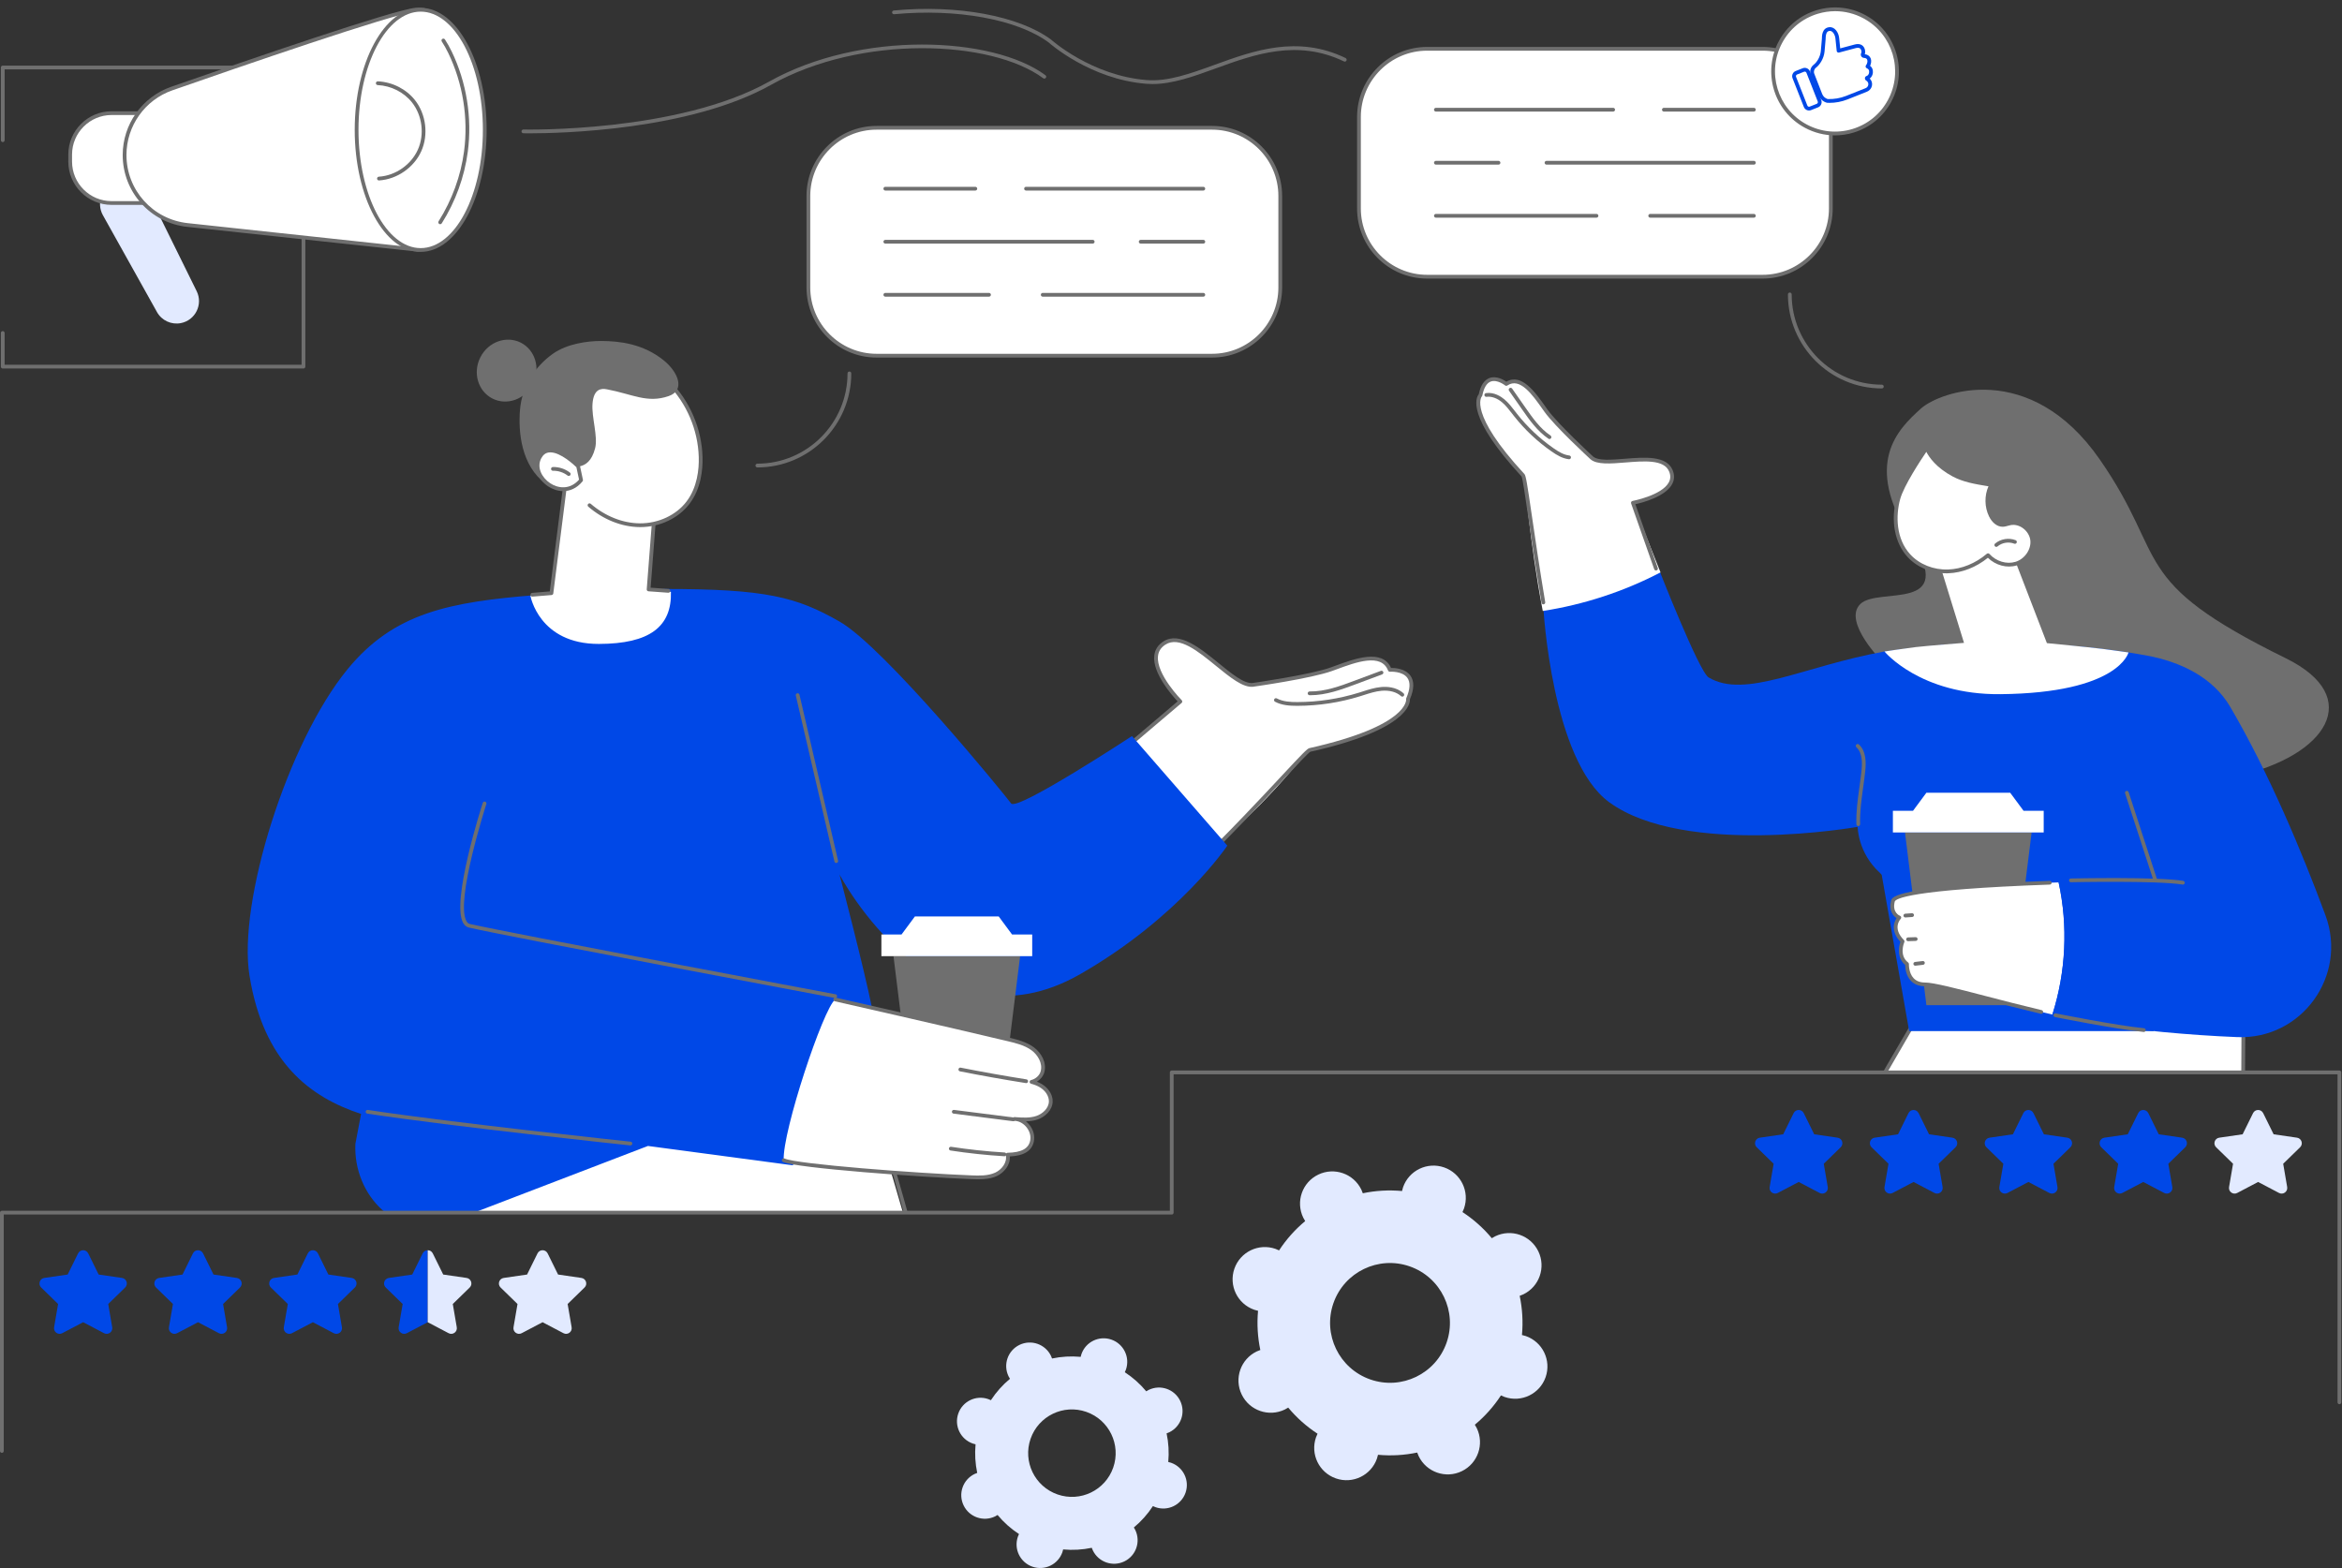
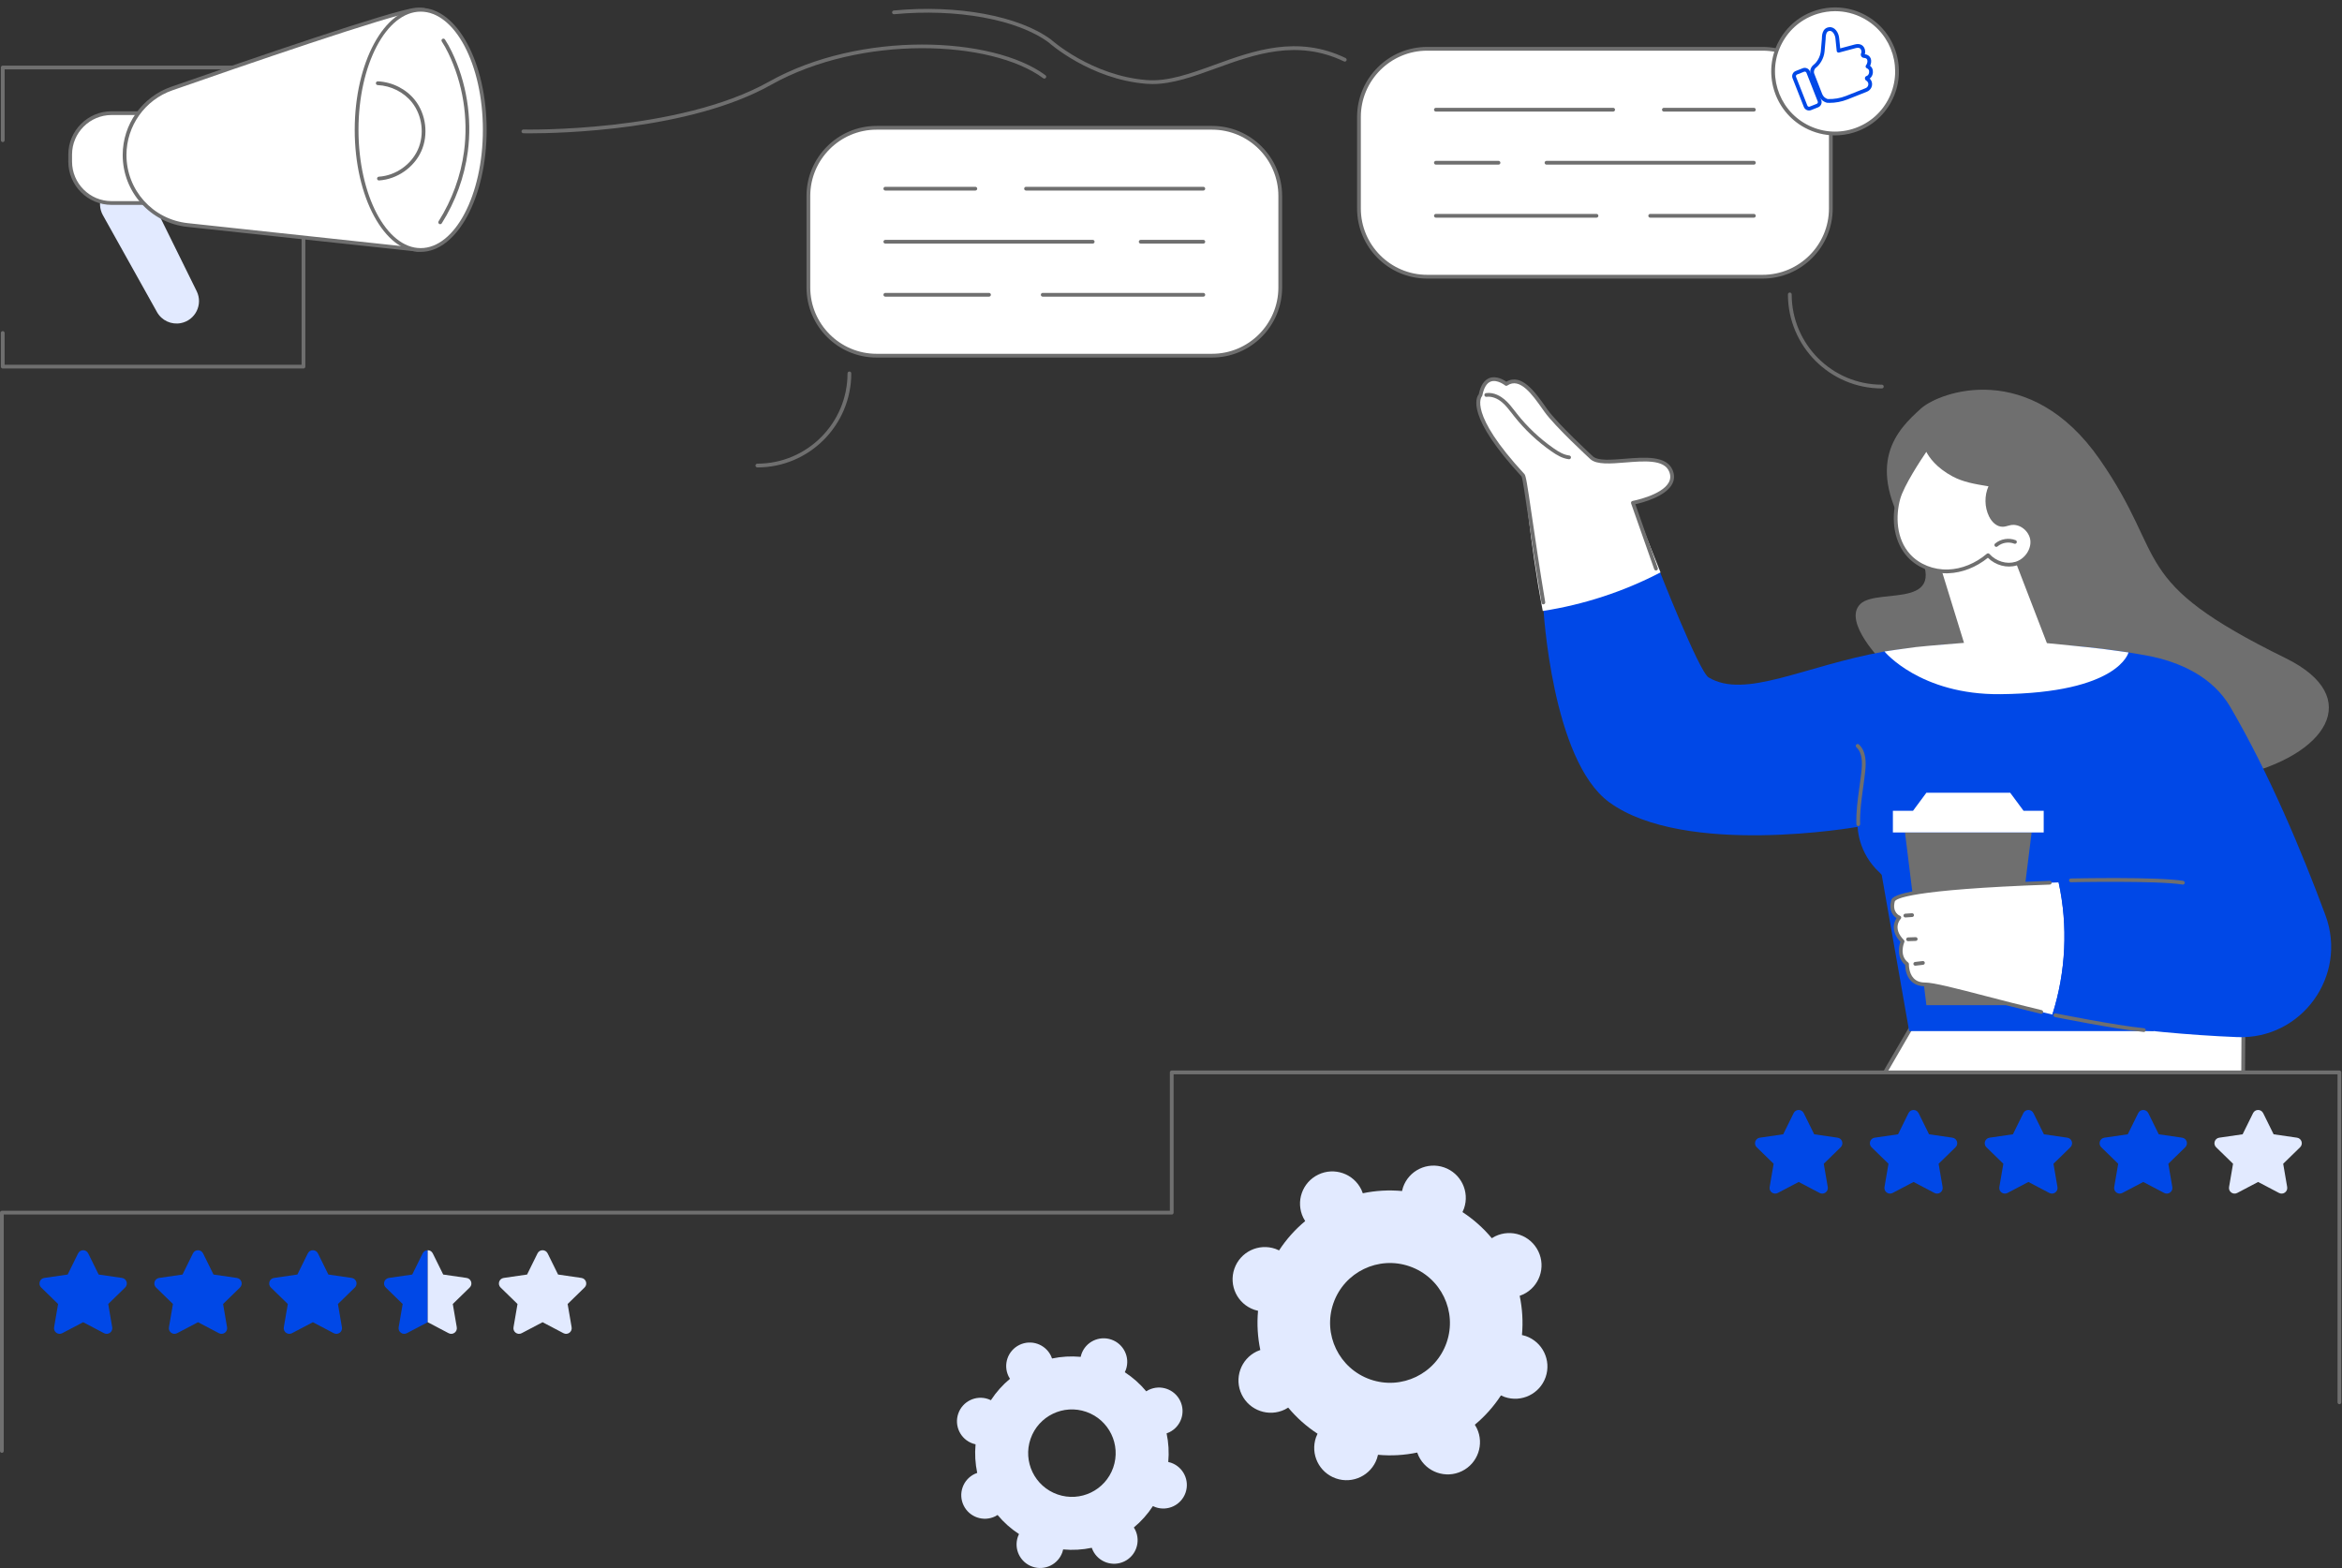
<svg xmlns="http://www.w3.org/2000/svg" width="2746" height="1839" viewBox="0 0 2746 1839" fill="none">
  <rect x="0" y="0" width="2746" height="1839" fill="#333333" stroke="none" />
  <mask id="mask0_291_24816" style="mask-type:luminance" maskUnits="userSpaceOnUse" x="1678" y="278" width="1067" height="980">
    <path d="M2744.12 278.007H1678.28V1257.54H2744.12V278.007Z" fill="white" />
  </mask>
  <g mask="url(#mask0_291_24816)">
    <path d="M2207.77 776.617C2207.77 776.617 2159.98 729.167 2181.2 708.347C2202.42 687.527 2296.35 719.567 2240.35 631.377C2184.35 543.187 2225.16 503.637 2252.05 479.297C2274.61 458.877 2380.48 421.277 2462.09 538.927C2543.7 656.577 2493.48 680.237 2679.98 771.837C2866.48 863.437 2498.84 1047.3 2207.79 776.627L2207.77 776.617Z" fill="#6F6F6F" />
    <path d="M2331.67 1055.35C2331.67 1055.35 1964.35 1633.22 1953.2 1843.35C1942.06 2053.48 2070.21 2253.18 2531.84 2536.98L2619.12 2712.41C2631.33 2736.95 2666.36 2736.73 2678.24 2712.04C2716.17 2633.17 2782.33 2492.68 2824 2387.55C2833.61 2363.31 2824.83 2335.67 2802.87 2321.64C2716.85 2266.68 2377.52 2013.15 2302.24 1925.81L2529.34 1293.64L2455.34 1071.36L2331.66 1055.36L2331.67 1055.35Z" fill="white" />
    <path d="M2648.6 2732.89C2635.18 2732.89 2623.15 2725.44 2617.16 2713.39L2530.16 2538.53C2307.03 2401.31 2154.39 2278.77 2063.52 2163.91C1980.71 2059.25 1944.97 1957.35 1951.02 1843.24C1956.8 1734.28 2059.53 1525.48 2144.7 1369.5C2236.89 1200.65 2328.91 1055.62 2329.83 1054.17C2330.29 1053.45 2331.11 1053.05 2331.97 1053.17L2455.65 1069.17C2456.49 1069.28 2457.19 1069.86 2457.46 1070.66L2531.46 1292.94C2531.61 1293.41 2531.61 1293.92 2531.44 1294.38L2304.78 1925.33C2383.12 2015.22 2722.56 2267.69 2804.08 2319.78C2826.82 2334.31 2836.07 2363.15 2826.08 2388.36C2784.01 2494.51 2716.66 2637.32 2680.26 2712.99C2674.4 2725.17 2662.37 2732.8 2648.86 2732.89C2648.78 2732.89 2648.7 2732.89 2648.62 2732.89H2648.6ZM2332.78 1057.72C2314.14 1087.22 1966.15 1640.85 1955.41 1843.48C1943.13 2074.98 2110.47 2275.36 2533 2535.11C2533.35 2535.33 2533.63 2535.64 2533.82 2536L2621.1 2711.43C2626.34 2721.96 2636.86 2728.48 2648.6 2728.49C2648.67 2728.49 2648.74 2728.49 2648.81 2728.49C2660.8 2728.41 2671.06 2721.9 2676.26 2711.09C2712.64 2635.46 2779.93 2492.77 2821.95 2386.74C2831.17 2363.49 2822.64 2336.89 2801.68 2323.5C2719.74 2271.15 2377.52 2016.54 2300.57 1927.25C2300.05 1926.65 2299.9 1925.81 2300.17 1925.07L2527.01 1293.62L2453.69 1073.37L2332.78 1057.73V1057.72Z" fill="#6F6F6F" />
    <path d="M2631.06 1062.15L2622.99 2677.18C2622.84 2706.78 2598.84 2730.69 2569.28 2730.69H2208.17C2189.81 2730.69 2181.77 2707.49 2196.18 2696.1L2310.69 2605.57L2367.58 1380.8L2331.67 1305.56L2387.2 1062.15H2631.06Z" fill="white" />
    <path d="M2569.29 2732.89H2208.18C2198.87 2732.89 2190.88 2727.2 2187.82 2718.4C2184.76 2709.59 2187.5 2700.15 2194.82 2694.37L2308.54 2604.46L2364.13 1407.7C2364.93 1390.39 2361.41 1372.98 2353.96 1357.35L2329.69 1306.5C2329.16 1305.4 2329.63 1304.09 2330.73 1303.56C2331.83 1303.03 2333.14 1303.5 2333.67 1304.6L2357.94 1355.45C2365.71 1371.73 2369.38 1389.87 2368.54 1407.9L2312.91 2605.67C2312.88 2606.31 2312.58 2606.9 2312.08 2607.3L2197.57 2697.83C2190.5 2703.42 2190.06 2711.37 2192 2716.96C2193.94 2722.53 2199.21 2728.49 2208.2 2728.49H2569.31C2597.57 2728.49 2620.68 2705.47 2620.82 2677.17L2628.88 1064.36H2387.24C2386.02 1064.36 2385.04 1063.37 2385.04 1062.16C2385.04 1060.95 2386.03 1059.96 2387.24 1059.96H2631.1C2631.69 1059.96 2632.25 1060.19 2632.66 1060.61C2633.07 1061.03 2633.3 1061.59 2633.3 1062.17L2625.23 2677.2C2625.08 2707.91 2599.99 2732.9 2569.32 2732.9L2569.29 2732.89Z" fill="#6F6F6F" />
    <path d="M2311 755.837C2335.68 757.807 2531.47 790.447 2597.85 861.897C2695.01 966.467 2524.84 1209.11 2524.84 1209.11H2238.49L2206.31 1025.91C2206.31 1025.91 2204.94 1024.23 2204.19 1023.54C2178.1 999.857 2178.1 969.617 2178.1 969.617C2178.1 969.617 1975.36 1005.5 1886.74 940.687C1819.33 891.397 1809.61 712.737 1809.61 712.737L1944.39 665.847C1944.39 665.847 1991.96 787.587 2003.37 794.407C2046.46 820.147 2114.96 780.977 2209.55 763.967C2222.24 762.107 2233.81 760.877 2245.44 759.707C2266.44 757.607 2287.87 753.987 2311 755.827V755.837Z" fill="#0048E7" />
    <path d="M2178.81 968.717C2177.63 968.717 2176.65 967.777 2176.61 966.587C2176.13 952.087 2178.17 937.447 2180.14 923.287C2181.02 916.957 2181.93 910.407 2182.6 903.987C2183.58 894.567 2183.79 882.897 2176.6 876.267C2175.71 875.437 2175.65 874.047 2176.48 873.157C2177.3 872.257 2178.7 872.207 2179.59 873.037C2188.21 880.997 2188.07 894.007 2186.98 904.447C2186.3 910.947 2185.39 917.527 2184.5 923.897C2182.55 937.867 2180.55 952.327 2181.01 966.447C2181.05 967.667 2180.1 968.677 2178.88 968.717C2178.85 968.717 2178.83 968.717 2178.8 968.717H2178.81Z" fill="#6F6F6F" />
    <path d="M2382.06 976.217H2233.59L2258.7 1178.7H2356.95L2382.06 976.217Z" fill="#6F6F6F" />
    <path d="M2372.64 950.786L2356.95 929.606H2258.7L2243.01 950.786H2219.42V976.216H2396.24V950.786H2372.64Z" fill="white" />
    <path d="M2629.56 1050.89C2629.22 1050.89 2628.88 1050.81 2628.56 1050.65C2613.63 1042.97 2597.65 1037.82 2581.05 1035.33C2579.85 1035.15 2579.02 1034.03 2579.2 1032.82C2579.38 1031.62 2580.49 1030.79 2581.71 1030.97C2598.78 1033.53 2615.22 1038.83 2630.58 1046.73C2631.66 1047.29 2632.09 1048.61 2631.53 1049.7C2631.14 1050.46 2630.37 1050.9 2629.57 1050.9L2629.56 1050.89Z" fill="#6F6F6F" />
    <path d="M2413.72 1034.75C2327.31 1037.6 2222.6 1043.74 2219.42 1056.76C2215.73 1071.85 2226.99 1075.97 2226.99 1075.97C2226.99 1075.97 2215.03 1088.07 2230.78 1103.91C2230.78 1103.91 2223.42 1121.01 2236.01 1130.46C2236.01 1130.46 2234.8 1154.28 2256.94 1154.33C2274.04 1154.37 2338.47 1174.23 2406.42 1189.7C2422.27 1139.86 2424.94 1085.82 2413.73 1034.74L2413.72 1034.75Z" fill="white" />
    <path d="M2393.36 1188.88C2393.19 1188.88 2393.02 1188.86 2392.85 1188.82C2369.33 1183.25 2346.58 1177.33 2326.5 1172.12C2293.08 1163.43 2266.68 1156.57 2256.93 1156.55C2250.06 1156.53 2244.54 1154.38 2240.54 1150.16C2234.53 1143.82 2233.84 1134.74 2233.79 1131.53C2224.44 1123.71 2225.79 1111.19 2228.21 1104.43C2216.4 1091.76 2220.83 1081.12 2223.71 1076.67C2220.13 1074.25 2214.33 1068.3 2217.28 1056.25C2218.41 1051.64 2221.41 1039.39 2403.25 1032.92C2404.4 1032.88 2405.49 1033.83 2405.53 1035.04C2405.57 1036.26 2404.62 1037.28 2403.41 1037.32C2237.77 1043.21 2222.35 1054.1 2221.57 1057.29C2218.38 1070.32 2227.37 1073.77 2227.75 1073.91C2228.45 1074.17 2228.98 1074.77 2229.14 1075.5C2229.3 1076.23 2229.08 1077 2228.56 1077.53C2228.15 1077.96 2218.4 1088.34 2232.35 1102.37C2232.98 1103.01 2233.17 1103.97 2232.81 1104.79C2232.54 1105.42 2226.3 1120.43 2237.34 1128.71C2237.92 1129.15 2238.25 1129.85 2238.22 1130.58C2238.22 1130.68 2237.8 1140.88 2243.76 1147.15C2246.9 1150.45 2251.34 1152.13 2256.95 1152.15C2267.26 1152.17 2293.9 1159.1 2327.62 1167.87C2347.67 1173.08 2370.41 1178.99 2393.88 1184.55C2395.06 1184.83 2395.8 1186.02 2395.52 1187.2C2395.28 1188.21 2394.38 1188.9 2393.38 1188.9L2393.36 1188.88Z" fill="#6F6F6F" />
    <path d="M2726.61 1073.31C2699.02 998.857 2660.58 906.817 2615.02 829.007C2594.51 793.977 2556.44 775.947 2516.55 768.627C2479.86 761.897 2430.89 755.817 2385.59 755.837C2308 755.867 2527.22 1032.35 2527.22 1032.35C2527.22 1032.35 2475.08 1032.72 2413.72 1034.75C2424.93 1085.83 2422.26 1139.87 2406.41 1189.71C2426.41 1194.27 2446.71 1198.45 2466.21 1201.63C2502.88 1207.61 2564.78 1213.84 2623.27 1216.17C2698.74 1219.17 2752.89 1144.22 2726.61 1073.31Z" fill="#0048E7" />
    <path d="M2234.03 1075.85C2232.88 1075.85 2231.91 1074.96 2231.83 1073.79C2231.75 1072.58 2232.67 1071.53 2233.88 1071.45L2241.8 1070.92C2243 1070.85 2244.07 1071.76 2244.15 1072.97C2244.23 1074.18 2243.31 1075.23 2242.1 1075.32L2234.18 1075.85C2234.18 1075.85 2234.08 1075.85 2234.03 1075.85Z" fill="#6F6F6F" />
    <path d="M2237.21 1103.67C2236.03 1103.67 2235.05 1102.73 2235.01 1101.54C2234.97 1100.32 2235.92 1099.31 2237.14 1099.26L2246.11 1098.96C2247.23 1098.93 2248.35 1099.87 2248.38 1101.09C2248.42 1102.31 2247.47 1103.32 2246.25 1103.37L2237.28 1103.67C2237.28 1103.67 2237.23 1103.67 2237.2 1103.67H2237.21Z" fill="#6F6F6F" />
    <path d="M2245.65 1132.43C2244.55 1132.43 2243.6 1131.61 2243.46 1130.48C2243.32 1129.27 2244.18 1128.18 2245.39 1128.03L2254.37 1126.97C2255.59 1126.83 2256.67 1127.69 2256.82 1128.9C2256.96 1130.11 2256.1 1131.2 2254.89 1131.35L2245.91 1132.41C2245.82 1132.42 2245.74 1132.43 2245.65 1132.43Z" fill="#6F6F6F" />
    <path d="M2559.4 1037.31C2559.28 1037.31 2559.17 1037.31 2559.05 1037.28C2528.73 1032.41 2429.18 1034.53 2428.17 1034.55C2426.93 1034.62 2425.95 1033.61 2425.92 1032.4C2425.89 1031.18 2426.86 1030.18 2428.08 1030.15C2432.19 1030.06 2529.04 1028 2559.75 1032.93C2560.95 1033.12 2561.77 1034.25 2561.58 1035.45C2561.41 1036.53 2560.47 1037.3 2559.41 1037.3L2559.4 1037.31Z" fill="#6F6F6F" />
-     <path d="M2527.22 1034.56C2526.29 1034.56 2525.43 1033.97 2525.12 1033.04L2491.66 930.297C2491.28 929.137 2491.92 927.897 2493.07 927.517C2494.22 927.137 2495.47 927.777 2495.85 928.927L2529.31 1031.67C2529.69 1032.83 2529.05 1034.07 2527.9 1034.45C2527.67 1034.52 2527.44 1034.56 2527.22 1034.56Z" fill="#6F6F6F" />
    <path d="M2513.68 1210.13C2513.61 1210.13 2513.54 1210.13 2513.46 1210.12C2479.78 1206.79 2410.19 1192.8 2409.49 1192.66C2408.3 1192.42 2407.52 1191.26 2407.76 1190.07C2408 1188.88 2409.16 1188.1 2410.35 1188.35C2411.05 1188.49 2480.42 1202.43 2513.89 1205.74C2515.1 1205.86 2515.99 1206.94 2515.87 1208.15C2515.76 1209.29 2514.8 1210.14 2513.68 1210.14V1210.13Z" fill="#6F6F6F" />
    <path d="M1946.96 671.227L1914.56 589.627C1914.56 589.627 1970.39 579.237 1959.1 552.027C1947.81 524.827 1882.31 550.747 1866.34 536.907C1866.34 536.907 1825.08 498.977 1812.64 481.547C1800.2 464.117 1783.76 438.307 1766.12 450.247C1766.12 450.247 1742.26 431.047 1735.87 463.377C1735.87 463.377 1716.32 482.337 1785.77 557.387C1788.51 560.347 1792.81 632.627 1808.89 716.467C1856.97 709.037 1903.82 693.707 1946.97 671.227H1946.96Z" fill="white" />
    <path d="M1809.6 708.697C1808.54 708.697 1807.61 707.937 1807.43 706.857C1800.77 667.227 1795.64 632.017 1791.89 606.297C1788.24 581.237 1785.34 561.397 1784.05 558.757C1719.27 488.707 1730.51 466.447 1733.84 462.347C1736 451.947 1740.25 445.527 1746.47 443.267C1754.46 440.357 1763.02 445.377 1766.21 447.587C1783.98 437.197 1800.12 460.027 1811.98 476.817L1814.43 480.267C1826.59 497.307 1867.41 534.907 1867.82 535.287C1873.83 540.497 1889.06 539.267 1905.18 537.957C1928.07 536.107 1954 534.007 1961.13 551.177C1963.55 557.017 1963.35 562.607 1960.54 567.797C1952.62 582.407 1925.88 589.397 1917.47 591.267L1943.75 666.067C1944.15 667.217 1943.55 668.477 1942.4 668.877C1941.26 669.277 1940 668.677 1939.59 667.527L1912.47 590.347C1912.26 589.737 1912.32 589.067 1912.64 588.517C1912.96 587.957 1913.51 587.567 1914.14 587.457C1914.48 587.397 1948.42 580.907 1956.66 565.697C1958.84 561.677 1958.96 557.487 1957.05 552.877C1951.15 538.667 1927.96 540.547 1905.53 542.357C1888.46 543.737 1872.34 545.037 1864.88 538.577C1863.14 536.977 1823.26 500.247 1810.84 482.827L1808.38 479.357C1796.65 462.767 1782.06 442.117 1767.35 452.067C1766.55 452.607 1765.49 452.557 1764.74 451.957C1764.65 451.887 1755.47 444.657 1747.96 447.407C1743.17 449.157 1739.84 454.667 1738.03 463.797C1737.94 464.237 1737.72 464.637 1737.4 464.947C1737.27 465.097 1721.06 484.207 1787.38 555.877C1789.12 557.757 1790.51 566.367 1796.24 605.657C1799.99 631.347 1805.12 666.537 1811.77 706.117C1811.97 707.317 1811.16 708.457 1809.96 708.657C1809.84 708.677 1809.71 708.687 1809.59 708.687L1809.6 708.697Z" fill="#6F6F6F" />
    <path d="M1839.76 538.527C1839.68 538.527 1839.59 538.527 1839.51 538.517C1831.99 537.657 1825.35 533.637 1819.28 529.417C1802.49 517.747 1787.57 503.677 1774.94 487.607C1774.19 486.657 1773.45 485.687 1772.7 484.727C1769.15 480.127 1765.48 475.377 1761.07 471.687C1755.3 466.847 1748.69 464.537 1742.96 465.337C1741.76 465.507 1740.64 464.667 1740.47 463.457C1740.3 462.247 1741.14 461.137 1742.35 460.967C1751.89 459.637 1759.95 464.997 1763.9 468.307C1768.68 472.307 1772.5 477.257 1776.19 482.037C1776.93 482.987 1777.66 483.947 1778.4 484.887C1790.76 500.617 1805.37 514.387 1821.79 525.807C1827.38 529.697 1833.46 533.397 1840 534.147C1841.21 534.287 1842.08 535.377 1841.94 536.587C1841.81 537.707 1840.86 538.537 1839.75 538.537L1839.76 538.527Z" fill="#6F6F6F" />
-     <path d="M1816.78 514.827C1816.36 514.827 1815.93 514.707 1815.55 514.447C1802.52 505.677 1793.14 492.257 1784.87 480.417L1769.37 458.237C1768.67 457.237 1768.92 455.867 1769.91 455.167C1770.91 454.467 1772.28 454.717 1772.98 455.707L1788.48 477.887C1796.93 489.977 1805.66 502.477 1818.01 510.787C1819.02 511.467 1819.29 512.837 1818.61 513.847C1818.18 514.477 1817.49 514.817 1816.78 514.817V514.827Z" fill="#6F6F6F" />
    <path d="M2269.72 646.667L2302.8 753.857C2302.8 753.857 2260.44 757.187 2246.36 758.787C2237.13 759.837 2209.55 763.967 2209.55 763.967C2209.55 763.967 2251.43 814.977 2345.53 814.027C2484.52 812.627 2495.68 765.087 2495.68 765.087C2495.68 765.087 2472.66 761.807 2464.96 760.877C2448.75 758.927 2399.99 754.157 2399.99 754.157L2353.58 633.657L2269.73 646.647L2269.72 646.667Z" fill="white" />
    <path d="M2225.85 584.657C2219.56 607.497 2222.18 634.147 2238.18 651.607C2249.74 664.217 2267.26 670.657 2284.34 670.047C2301.42 669.437 2317.93 662.157 2330.98 651.097C2339.09 660.057 2352.34 664.477 2363.89 660.927C2375.44 657.377 2384.16 645.347 2382.76 633.327C2381.36 621.307 2369 611.357 2357.14 613.647C2354 614.257 2350.96 615.597 2347.76 615.527C2341.58 615.387 2336.74 610.027 2334.05 604.457C2328.66 593.287 2328.92 579.557 2334.74 568.607C2319.65 566.057 2304.03 564.057 2290.54 556.827C2264.61 542.927 2259.05 525.387 2259.05 525.387C2259.05 525.387 2231.25 565.097 2225.86 584.667L2225.85 584.657Z" fill="white" />
    <path d="M2282.09 672.276C2264.54 672.276 2247.66 665.196 2236.55 653.086C2221.45 636.616 2216.53 610.166 2223.72 584.066C2229.15 564.356 2256.09 525.746 2257.23 524.116C2257.71 523.426 2258.53 523.076 2259.37 523.206C2260.2 523.336 2260.88 523.916 2261.14 524.716C2261.19 524.876 2266.85 541.626 2291.57 554.876C2303.36 561.196 2317.13 563.466 2330.46 565.656L2335.1 566.426C2335.8 566.546 2336.4 566.986 2336.71 567.626C2337.02 568.266 2337.01 569.006 2336.68 569.636C2331.19 579.976 2330.94 592.956 2336.03 603.496C2337.13 605.766 2341.21 613.176 2347.81 613.326C2349.61 613.376 2351.4 612.856 2353.33 612.326C2354.46 612.016 2355.58 611.706 2356.73 611.486C2362.67 610.336 2369.19 611.946 2374.58 615.896C2380.4 620.156 2384.18 626.416 2384.95 633.076C2386.45 645.896 2377.48 659.056 2364.54 663.036C2353.15 666.546 2339.85 662.956 2330.81 654.096C2317.02 665.236 2300.62 671.666 2284.42 672.246C2283.64 672.276 2282.87 672.286 2282.09 672.286V672.276ZM2258.61 529.886C2251.94 539.726 2232.31 569.466 2227.96 585.236C2222.64 604.556 2222.95 631.746 2239.79 650.106C2250.53 661.816 2267.2 668.436 2284.25 667.826C2300.1 667.256 2316.18 660.716 2329.55 649.396C2330.46 648.626 2331.81 648.716 2332.61 649.596C2340.5 658.306 2352.8 662.016 2363.24 658.796C2374.03 655.476 2381.8 644.156 2380.57 633.556C2379.94 628.186 2376.73 622.906 2371.97 619.416C2367.56 616.186 2362.3 614.856 2357.55 615.776C2356.52 615.976 2355.51 616.256 2354.5 616.536C2352.35 617.136 2350.17 617.746 2347.71 617.696C2341.57 617.556 2335.72 612.956 2332.06 605.376C2326.81 594.506 2326.64 581.316 2331.47 570.256L2329.74 569.966C2316.06 567.716 2301.92 565.386 2289.49 558.726C2270.12 548.346 2261.78 535.996 2258.62 529.856L2258.61 529.886Z" fill="#6F6F6F" />
    <path d="M2340.66 641.296C2340.04 641.296 2339.42 641.036 2338.98 640.516C2338.19 639.586 2338.31 638.196 2339.24 637.406C2345.74 631.886 2355.43 630.306 2363.35 633.466C2364.48 633.916 2365.03 635.196 2364.58 636.326C2364.13 637.456 2362.84 638.006 2361.72 637.556C2355.28 634.986 2347.39 636.266 2342.09 640.766C2341.68 641.116 2341.17 641.286 2340.67 641.286L2340.66 641.296Z" fill="#6F6F6F" />
  </g>
  <mask id="mask1_291_24816" style="mask-type:luminance" maskUnits="userSpaceOnUse" x="176" y="218" width="1550" height="1204">
-     <path d="M1725.79 218.847H176.24V1422H1725.79V218.847Z" fill="white" />
-   </mask>
+     </mask>
  <g mask="url(#mask1_291_24816)">
    <path d="M1438.7 2728.39H997.7C970.68 2728.39 947.71 2708.62 943.7 2681.9L731.07 1380.71L984.32 1182.19C984.32 1182.19 1200.44 1808.04 1307.28 2575.39C1307.28 2575.39 1417.53 2649.46 1452.44 2702.99C1459.57 2713.92 1451.75 2728.39 1438.7 2728.39Z" fill="white" />
    <path d="M1438.7 2730.59H997.7C969.36 2730.59 945.73 2710.25 941.52 2682.22L807.63 1860.19C807.43 1858.99 808.25 1857.86 809.45 1857.66C810.68 1857.46 811.78 1858.28 811.98 1859.48L945.88 2681.54C949.77 2707.42 971.57 2726.18 997.71 2726.18H1438.71C1444.01 2726.18 1448.68 2723.4 1451.2 2718.74C1453.73 2714.07 1453.5 2708.63 1450.6 2704.19C1416.33 2651.65 1307.16 2577.95 1306.06 2577.21C1305.54 2576.86 1305.19 2576.31 1305.11 2575.69C1223.77 1991.49 1074.15 1463.45 1013.6 1263.54C1013.25 1262.38 1013.91 1261.15 1015.07 1260.79C1016.24 1260.44 1017.46 1261.1 1017.82 1262.26C1078.37 1462.16 1227.93 1989.99 1309.34 2574.11C1320.26 2581.5 1420.73 2650.32 1454.3 2701.79C1458.1 2707.62 1458.39 2714.74 1455.08 2720.85C1451.78 2726.95 1445.66 2730.59 1438.71 2730.59H1438.7Z" fill="#6F6F6F" />
    <path d="M984.319 1182.19L476.769 1390.01C476.769 1390.01 453.299 2230.43 460.149 2673.21C460.639 2704.71 486.299 2730 517.809 2730H952.769C968.769 2730 976.319 2710.24 964.389 2699.57L853.439 2600.38L800.899 1722.37L959.389 1310.83L984.319 1182.18V1182.19Z" fill="white" />
    <path d="M1304.72 889.936L1383.98 822.646C1383.98 822.646 1335.07 773.556 1365.23 754.066C1395.39 734.566 1443.28 805.956 1468.9 803.116C1468.9 803.116 1536.6 793.596 1561.16 784.716C1585.71 775.836 1620.09 761.306 1629.56 785.496C1629.56 785.496 1666.82 782.746 1650.87 819.616C1650.87 819.616 1657.4 852.186 1535.7 879.456C1530.9 880.526 1480.72 953.266 1396.92 1012.75C1353.75 971.996 1332.53 942.386 1304.72 889.936Z" fill="white" />
    <path d="M1397.89 1023.16C1397.35 1023.16 1396.8 1022.96 1396.38 1022.56C1352.09 980.746 1329.65 941.646 1302.78 890.966C1302.3 890.056 1302.51 888.926 1303.3 888.256L1380.78 822.486C1374.25 815.536 1351.17 789.386 1353.36 768.936C1354.11 761.936 1357.7 756.306 1364.04 752.206C1382.78 740.096 1407.25 760.036 1428.84 777.636C1444.22 790.176 1458.79 802.006 1468.67 800.916C1469.28 800.826 1536.36 791.336 1560.42 782.636C1562 782.066 1563.62 781.466 1565.27 780.866C1588.72 772.256 1620.65 760.536 1631.01 783.236C1635.43 783.216 1647.73 783.896 1653.76 792.376C1658.36 798.836 1658.15 808.116 1653.14 819.956C1653.44 825.346 1649.87 856.106 1536.35 881.566C1533.92 882.906 1521.58 896.126 1506 912.826C1481.01 939.616 1443.24 980.096 1399.44 1022.53C1399.01 1022.94 1398.46 1023.15 1397.91 1023.15L1397.89 1023.16ZM1307.5 890.466C1333.49 939.426 1355.53 977.526 1397.87 1017.9C1440.95 976.086 1478.09 936.276 1502.76 909.826C1527.28 883.546 1532.77 877.846 1535.22 877.306C1652.18 851.096 1648.75 820.316 1648.71 820.006C1648.65 819.596 1648.69 819.126 1648.86 818.746C1653.44 808.166 1653.88 800.156 1650.16 794.936C1644.31 786.716 1629.88 787.676 1629.73 787.696C1628.79 787.756 1627.87 787.206 1627.52 786.306C1619.45 765.686 1590.25 776.396 1566.79 785.016C1565.13 785.626 1563.5 786.226 1561.92 786.796C1537.43 795.656 1472 804.916 1469.22 805.306C1457.4 806.616 1442.17 794.206 1426.06 781.076C1404.64 763.606 1382.49 745.556 1366.44 755.926C1361.2 759.316 1358.35 763.726 1357.74 769.416C1355.47 790.636 1385.25 820.796 1385.55 821.096C1385.98 821.536 1386.22 822.126 1386.19 822.746C1386.16 823.366 1385.88 823.936 1385.42 824.336L1307.51 890.476L1307.5 890.466Z" fill="#6F6F6F" />
    <path d="M1520.66 827.696C1511.92 827.696 1502.82 827.056 1494.98 822.876C1493.9 822.306 1493.5 820.966 1494.07 819.896C1494.64 818.826 1495.98 818.416 1497.05 818.986C1504.24 822.816 1513.05 823.336 1521.35 823.286C1545.8 823.196 1570.05 819.476 1593.41 812.236C1594.81 811.806 1596.21 811.356 1597.61 810.906C1604.6 808.666 1611.83 806.356 1619.35 805.656C1625.52 805.076 1637.18 805.266 1645.71 813.086C1646.61 813.906 1646.67 815.306 1645.85 816.196C1645.03 817.096 1643.64 817.156 1642.74 816.336C1637.43 811.466 1629.05 809.176 1619.77 810.046C1612.73 810.706 1605.73 812.946 1598.96 815.106C1597.55 815.556 1596.13 816.006 1594.72 816.446C1570.95 823.816 1546.27 827.606 1521.38 827.696C1521.15 827.696 1520.91 827.696 1520.67 827.696H1520.66Z" fill="#6F6F6F" />
    <path d="M1536.34 815.257C1536.05 815.257 1535.76 815.257 1535.47 815.257C1534.25 815.247 1533.28 814.247 1533.29 813.027C1533.3 811.807 1534.29 810.867 1535.52 810.847C1553.81 811.057 1571.23 804.537 1588.12 798.237L1619.04 786.697C1620.18 786.277 1621.45 786.847 1621.87 787.987C1622.3 789.127 1621.72 790.397 1620.58 790.817L1589.66 802.357C1573.44 808.407 1555.09 815.257 1536.34 815.257Z" fill="#6F6F6F" />
    <path d="M1022.47 1182.19C1013.53 1137.24 984.319 1025.43 984.319 1025.43C984.319 1025.43 1096.06 1240.1 1266.66 1142.27C1382.87 1075.63 1439.02 991.646 1439.02 991.646L1327.22 863.156C1327.22 863.156 1192.46 951.626 1185.53 942.156C1178.09 931.986 1036.85 758.736 984.329 728.846C934.059 700.236 898.879 690.456 777.109 690.676C774.299 699.686 787.759 708.086 781.779 715.446C770.239 729.646 751.799 737.466 734.109 740.276C717.119 742.976 699.249 742.056 682.669 737.436C667.749 733.276 653.219 725.726 642.189 714.736C637.119 709.686 632.979 703.926 629.849 697.686C526.779 705.886 461.869 718.376 407.419 784.856C337.249 870.526 278.559 1057.75 292.529 1144.12C308.999 1245.96 363.659 1286.68 423.359 1306.28L416.709 1341.31C413.819 1402.27 466.899 1455.35 524.129 1434.15L759.709 1343.81L928.889 1366.4C952.079 1357.81 1022.48 1182.2 1022.48 1182.2L1022.47 1182.19Z" fill="#0048E7" />
-     <path d="M980.51 1011.97C979.51 1011.97 978.6 1011.28 978.37 1010.27L933.09 815.646C932.81 814.456 933.55 813.276 934.74 813.006C935.92 812.726 937.11 813.467 937.38 814.657L982.66 1009.28C982.94 1010.46 982.2 1011.65 981.01 1011.92C980.84 1011.96 980.67 1011.98 980.51 1011.98V1011.97Z" fill="#6F6F6F" />
+     <path d="M980.51 1011.97L933.09 815.646C932.81 814.456 933.55 813.276 934.74 813.006C935.92 812.726 937.11 813.467 937.38 814.657L982.66 1009.28C982.94 1010.46 982.2 1011.65 981.01 1011.92C980.84 1011.96 980.67 1011.98 980.51 1011.98V1011.97Z" fill="#6F6F6F" />
    <path d="M739.2 1343.19C739.12 1343.19 739.05 1343.19 738.97 1343.18C736.89 1342.96 529.47 1320.98 430.65 1305.91C429.45 1305.73 428.62 1304.6 428.8 1303.4C428.98 1302.2 430.1 1301.37 431.31 1301.55C530.04 1316.61 737.35 1338.57 739.44 1338.79C740.65 1338.92 741.53 1340 741.4 1341.21C741.28 1342.34 740.32 1343.18 739.21 1343.18L739.2 1343.19Z" fill="#6F6F6F" />
    <path d="M979.299 1170.33C979.159 1170.33 979.029 1170.32 978.889 1170.29C975.019 1169.56 591.419 1097.49 549.869 1087.74C547.009 1087.07 544.709 1085.23 543.039 1082.27C528.849 1057.1 564.529 946.186 566.059 941.476C566.429 940.316 567.669 939.686 568.839 940.056C569.999 940.426 570.629 941.676 570.259 942.826C569.889 943.956 533.639 1056.59 546.889 1080.1C547.939 1081.97 549.249 1083.06 550.889 1083.45C592.349 1093.18 975.849 1165.24 979.719 1165.96C980.919 1166.18 981.699 1167.34 981.479 1168.53C981.279 1169.59 980.359 1170.33 979.319 1170.33H979.299Z" fill="#6F6F6F" />
    <path d="M1196.09 1121.28H1047.62L1072.73 1323.76H1170.97L1196.09 1121.28Z" fill="#6F6F6F" />
    <path d="M1186.66 1095.85L1170.98 1074.67H1072.73L1057.04 1095.85H1033.44V1121.28H1210.27V1095.85H1186.66Z" fill="white" />
    <path d="M1181.4 1354.02C1195.73 1353.74 1207.7 1350.1 1210.07 1337.85C1212.44 1325.6 1201.96 1312.52 1189.49 1312.16C1198.32 1312.87 1207.44 1313.55 1215.83 1310.72C1224.22 1307.89 1231.77 1300.59 1232.02 1291.74C1232.24 1283.96 1226.78 1276.91 1220.06 1272.98C1216.74 1271.04 1213.15 1269.72 1209.44 1268.72C1215.23 1267.33 1220.65 1262.81 1222.28 1256.94C1225.07 1246.92 1219.21 1236.1 1210.83 1229.93C1202.46 1223.76 1192.03 1221.21 1181.91 1218.81C1114.25 1202.63 979.289 1172.04 979.289 1172.04C965.259 1182.54 917.16 1327.28 918.9 1360.53C933.39 1367.63 1081.39 1378.31 1139.16 1380.54C1148.85 1380.91 1158.94 1381.16 1167.76 1377.14C1176.58 1373.12 1183.64 1363.47 1181.4 1354.04V1354.02Z" fill="white" />
    <path d="M1147.1 1382.92C1144.31 1382.92 1141.61 1382.82 1139.08 1382.72C1080.85 1380.47 932.909 1369.83 917.939 1362.49C916.849 1361.95 916.399 1360.63 916.929 1359.54C917.469 1358.45 918.789 1358 919.879 1358.53C933.349 1365.13 1075.28 1375.85 1139.25 1378.32C1147.7 1378.65 1158.22 1379.05 1166.85 1375.11C1174.52 1371.61 1181.26 1362.96 1179.26 1354.52C1179.11 1353.87 1179.26 1353.19 1179.66 1352.66C1180.07 1352.13 1180.69 1351.82 1181.36 1351.81C1197.64 1351.49 1206.08 1346.92 1207.91 1337.42C1208.91 1332.22 1207.35 1326.56 1203.63 1321.91C1200.3 1317.76 1195.82 1315.12 1191.14 1314.49C1190.53 1314.44 1189.92 1314.39 1189.32 1314.34C1188.13 1314.24 1187.23 1313.22 1187.3 1312.02C1187.36 1310.85 1188.33 1309.94 1189.5 1309.94C1189.52 1309.94 1189.55 1309.94 1189.57 1309.94C1190.25 1309.96 1190.93 1310.01 1191.6 1310.1C1199.25 1310.7 1207.67 1311.14 1215.14 1308.62C1222.05 1306.29 1229.6 1299.99 1229.83 1291.66C1230.01 1285.42 1225.74 1278.82 1218.96 1274.86C1216.15 1273.22 1212.86 1271.9 1208.88 1270.82C1207.91 1270.56 1207.24 1269.67 1207.25 1268.66C1207.26 1267.65 1207.96 1266.78 1208.94 1266.55C1214.32 1265.26 1218.83 1261.15 1220.17 1256.32C1222.84 1246.74 1216.53 1236.82 1209.54 1231.67C1201.4 1225.67 1190.78 1223.15 1181.42 1220.92C1114.55 1204.93 980.169 1174.46 978.819 1174.15C977.629 1173.88 976.889 1172.7 977.159 1171.51C977.429 1170.32 978.609 1169.58 979.799 1169.85C981.149 1170.16 1115.56 1200.63 1182.45 1216.63C1192.22 1218.95 1203.3 1221.58 1212.17 1228.12C1220.61 1234.34 1227.67 1245.84 1224.43 1257.5C1223.19 1261.94 1219.97 1265.9 1215.77 1268.44C1217.74 1269.22 1219.54 1270.08 1221.2 1271.05C1227.68 1274.84 1234.51 1282.28 1234.25 1291.78C1233.96 1302.22 1224.87 1309.99 1216.56 1312.79C1212.11 1314.29 1207.47 1314.85 1202.88 1314.95C1204.4 1316.16 1205.82 1317.56 1207.09 1319.15C1211.63 1324.81 1213.51 1331.78 1212.26 1338.25C1210.1 1349.43 1200.84 1355.29 1183.99 1356.12C1184.86 1366.15 1177.14 1375.27 1168.7 1379.11C1161.83 1382.24 1154.18 1382.91 1147.12 1382.91L1147.1 1382.92Z" fill="#6F6F6F" />
    <path d="M1203.22 1270.11C1203.11 1270.11 1202.99 1270.11 1202.87 1270.08C1177.13 1266.01 1151.12 1261.38 1125.56 1256.31C1124.37 1256.07 1123.59 1254.91 1123.83 1253.72C1124.06 1252.53 1125.23 1251.75 1126.42 1251.99C1151.92 1257.05 1177.88 1261.67 1203.56 1265.73C1204.76 1265.92 1205.58 1267.05 1205.39 1268.25C1205.22 1269.33 1204.28 1270.11 1203.22 1270.11Z" fill="#6F6F6F" />
    <path d="M1188.09 1314.81C1188 1314.81 1187.9 1314.81 1187.81 1314.79L1118.04 1305.9C1116.83 1305.75 1115.98 1304.64 1116.13 1303.44C1116.28 1302.23 1117.39 1301.38 1118.59 1301.53L1188.36 1310.42C1189.57 1310.57 1190.42 1311.68 1190.27 1312.88C1190.13 1313.99 1189.18 1314.8 1188.09 1314.8V1314.81Z" fill="#6F6F6F" />
    <path d="M1177.74 1355.87C1177.74 1355.87 1177.65 1355.87 1177.61 1355.87C1156.56 1354.61 1135.32 1352.35 1114.47 1349.14C1113.27 1348.96 1112.44 1347.83 1112.63 1346.63C1112.81 1345.43 1113.95 1344.6 1115.14 1344.79C1135.85 1347.97 1156.95 1350.22 1177.87 1351.47C1179.09 1351.54 1180.01 1352.59 1179.94 1353.8C1179.87 1354.97 1178.9 1355.87 1177.74 1355.87Z" fill="#6F6F6F" />
    <path d="M786.67 694.046L760.5 691.196L767.4 601.836C767.4 601.836 745.66 492.936 661.9 574.256L646.56 695.576L621.93 698.676C621.93 698.676 631.91 755.266 702.21 755.106C761.92 754.976 787.72 734.826 786.67 694.046Z" fill="white" />
    <path d="M624.11 699.626C622.97 699.626 622.01 698.756 621.92 697.606C621.82 696.396 622.72 695.326 623.94 695.226L644.6 693.526L659.72 573.976C659.78 573.476 660.01 573.016 660.37 572.676C686.42 547.386 709.41 537.606 728.69 543.606C759.61 553.226 769.17 599.446 769.56 601.406C769.6 601.606 769.61 601.806 769.6 602.006L762.87 689.156L783.88 690.676C785.09 690.766 786.01 691.816 785.92 693.036C785.83 694.246 784.76 695.166 783.56 695.076L760.34 693.396C759.75 693.356 759.21 693.076 758.83 692.636C758.45 692.196 758.26 691.616 758.3 691.026L765.18 601.986C764.33 598.106 754.6 556.276 727.37 547.816C709.88 542.386 688.56 551.626 663.99 575.306L648.74 695.856C648.61 696.886 647.77 697.686 646.73 697.776L624.29 699.616C624.23 699.616 624.17 699.616 624.11 699.616V699.626Z" fill="#6F6F6F" />
    <path d="M683.089 577.886C686.119 584.166 691.199 591.906 691.199 591.906C707.579 605.966 728.569 615.146 750.149 615.336C771.729 615.526 793.679 606.086 806.699 588.876C818.099 573.806 822.039 554.156 821.489 535.276C820.549 502.856 806.909 470.976 784.119 447.906C784.119 447.906 702.999 421.306 690.869 431.626C637.739 476.826 678.069 547.846 678.069 547.846L683.079 577.886H683.089Z" fill="white" />
    <path d="M750.78 618.107C750.56 618.107 750.35 618.107 750.14 618.107C729.01 617.927 707.57 609.417 689.77 594.147C688.85 593.357 688.74 591.967 689.53 591.037C690.32 590.117 691.72 590.007 692.64 590.797C709.65 605.387 730.08 613.517 750.18 613.697C771.91 613.857 792.87 604.077 804.95 588.107C817.57 571.427 819.72 550.507 819.29 535.897C818.37 504.007 804.98 472.707 782.56 450.017C781.7 449.147 781.71 447.757 782.58 446.897C783.45 446.047 784.84 446.047 785.7 446.917C808.9 470.397 822.75 502.777 823.71 535.767C824.15 551.087 821.87 573.067 808.47 590.767C795.68 607.667 773.62 618.107 750.78 618.107Z" fill="#6F6F6F" />
    <path d="M609.709 480.446C611.939 453.866 626.539 430.246 648.299 414.816C664.739 403.156 688.639 399.756 705.299 399.846C726.619 399.956 754.069 403.156 778.059 422.446C794.909 435.996 804.079 457.506 784.009 464.476C758.849 473.206 741.619 462.186 711.539 456.516C704.839 455.256 696.009 455.836 694.699 473.666C693.549 489.276 701.309 512.096 697.759 525.716C693.839 540.746 686.639 545.306 679.849 546.826C660.629 537.476 641.239 538.366 639.669 567.146C611.319 546.166 607.469 507.026 609.709 480.446Z" fill="#6F6F6F" />
    <path d="M624.8 450.256C634.006 432.173 627.691 410.501 610.696 401.849C593.701 393.197 572.462 400.842 563.256 418.925C554.051 437.007 560.365 458.68 577.36 467.332C594.355 475.983 615.594 468.338 624.8 450.256Z" fill="#6F6F6F" />
    <path d="M677.849 546.747C677.849 546.747 644.879 513.296 632.659 536.386C620.439 559.476 658.869 590.197 681.319 563.057L677.849 546.747Z" fill="white" />
    <path d="M660.429 575.916C653.799 575.916 647.509 573.566 642.589 570.286C631.449 562.846 623.789 548.456 630.719 535.366C633.519 530.076 637.559 527.006 642.719 526.246C658.259 523.966 678.569 544.346 679.419 545.206C679.709 545.506 679.919 545.886 680.009 546.296L683.479 562.606C683.619 563.266 683.449 563.946 683.019 564.466C676.119 572.816 668.059 575.916 660.439 575.916H660.429ZM645.309 530.466C644.639 530.466 643.989 530.506 643.349 530.606C639.609 531.156 636.749 533.386 634.609 537.426C628.899 548.206 635.539 560.276 645.039 566.616C653.899 572.546 667.989 574.896 678.939 562.456L675.829 547.856C672.999 545.106 657.349 530.466 645.309 530.466Z" fill="#6F6F6F" />
    <path d="M666.86 558.116C666.39 558.116 665.92 557.966 665.52 557.656C660.7 553.936 654.44 551.886 648.36 552.056C648.34 552.056 648.32 552.056 648.3 552.056C647.11 552.056 646.13 551.106 646.1 549.916C646.07 548.696 647.03 547.686 648.25 547.656C655.44 547.466 662.53 549.776 668.22 554.176C669.18 554.916 669.36 556.306 668.62 557.266C668.19 557.826 667.53 558.126 666.87 558.126L666.86 558.116Z" fill="#6F6F6F" />
  </g>
  <path d="M1027.81 417.077L1421.14 417.077C1465.31 417.077 1501.11 381.273 1501.11 337.107V229.807C1501.11 185.641 1465.31 149.837 1421.14 149.837L1027.81 149.837C983.643 149.837 947.839 185.641 947.839 229.807V337.107C947.839 381.273 983.643 417.077 1027.81 417.077Z" fill="white" />
  <path d="M1421.13 419.287H1027.8C982.491 419.287 945.631 382.427 945.631 337.117V229.827C945.631 184.517 982.491 147.657 1027.8 147.657H1421.13C1466.44 147.657 1503.3 184.517 1503.3 229.827V337.117C1503.3 382.427 1466.44 419.287 1421.13 419.287ZM1027.8 152.047C984.921 152.047 950.031 186.937 950.031 229.817V337.107C950.031 379.987 984.921 414.877 1027.8 414.877H1421.13C1464.01 414.877 1498.9 379.987 1498.9 337.107V229.817C1498.9 186.937 1464.01 152.047 1421.13 152.047H1027.8Z" fill="#6F6F6F" />
  <path d="M888.001 548.117C886.781 548.117 885.801 547.127 885.801 545.917C885.801 544.707 886.791 543.717 888.001 543.717C946.291 543.717 993.721 496.227 993.721 437.867C993.721 436.647 994.711 435.667 995.921 435.667C997.131 435.667 998.121 436.657 998.121 437.867C998.121 498.667 948.721 548.127 888.001 548.127V548.117Z" fill="#6F6F6F" />
  <path d="M1159.62 347.878H1038.04C1036.82 347.878 1035.84 346.888 1035.84 345.678C1035.84 344.468 1036.83 343.478 1038.04 343.478H1159.62C1160.84 343.478 1161.82 344.468 1161.82 345.678C1161.82 346.888 1160.83 347.878 1159.62 347.878Z" fill="#6F6F6F" />
  <path d="M1410.9 347.878H1222.58C1221.36 347.878 1220.38 346.888 1220.38 345.678C1220.38 344.468 1221.37 343.478 1222.58 343.478H1410.9C1412.12 343.478 1413.1 344.468 1413.1 345.678C1413.1 346.888 1412.11 347.878 1410.9 347.878Z" fill="#6F6F6F" />
  <path d="M1281.2 285.668H1038.04C1036.82 285.668 1035.84 284.678 1035.84 283.468C1035.84 282.258 1036.83 281.268 1038.04 281.268H1281.2C1282.42 281.268 1283.4 282.258 1283.4 283.468C1283.4 284.678 1282.41 285.668 1281.2 285.668Z" fill="#6F6F6F" />
  <path d="M1410.9 285.668H1337.47C1336.25 285.668 1335.27 284.678 1335.27 283.468C1335.27 282.258 1336.26 281.268 1337.47 281.268H1410.9C1412.12 281.268 1413.1 282.258 1413.1 283.468C1413.1 284.678 1412.11 285.668 1410.9 285.668Z" fill="#6F6F6F" />
  <path d="M1143.59 223.457H1038.04C1036.82 223.457 1035.84 222.467 1035.84 221.257C1035.84 220.047 1036.83 219.057 1038.04 219.057H1143.59C1144.81 219.057 1145.79 220.047 1145.79 221.257C1145.79 222.467 1144.8 223.457 1143.59 223.457Z" fill="#6F6F6F" />
  <path d="M1410.9 223.457H1203.03C1201.81 223.457 1200.83 222.467 1200.83 221.257C1200.83 220.047 1201.82 219.057 1203.03 219.057H1410.9C1412.12 219.057 1413.1 220.047 1413.1 221.257C1413.1 222.467 1412.11 223.457 1410.9 223.457Z" fill="#6F6F6F" />
  <path d="M2066.68 57.227H1673.35C1629.18 57.227 1593.38 93.031 1593.38 137.198V244.498C1593.38 288.664 1629.18 324.468 1673.35 324.468H2066.68C2110.85 324.468 2146.65 288.664 2146.65 244.498V137.198C2146.65 93.031 2110.85 57.227 2066.68 57.227Z" fill="white" />
  <path d="M2066.68 326.667H1673.35C1628.04 326.667 1591.18 289.807 1591.18 244.497V137.207C1591.18 91.897 1628.04 55.037 1673.35 55.037H2066.68C2111.99 55.037 2148.85 91.897 2148.85 137.207V244.497C2148.85 289.807 2111.99 326.667 2066.68 326.667ZM1673.35 59.427C1630.47 59.427 1595.58 94.317 1595.58 137.197V244.487C1595.58 287.367 1630.47 322.257 1673.35 322.257H2066.68C2109.56 322.257 2144.45 287.367 2144.45 244.487V137.197C2144.45 94.317 2109.56 59.427 2066.68 59.427H1673.35Z" fill="#6F6F6F" />
  <path d="M2206.48 455.497C2145.76 455.497 2096.36 406.037 2096.36 345.237C2096.36 344.017 2097.35 343.037 2098.56 343.037C2099.77 343.037 2100.76 344.027 2100.76 345.237C2100.76 403.607 2148.18 451.087 2206.48 451.087C2207.7 451.087 2208.68 452.077 2208.68 453.287C2208.68 454.497 2207.69 455.487 2206.48 455.487V455.497Z" fill="#6F6F6F" />
  <path d="M2056.44 255.247H1934.86C1933.64 255.247 1932.66 254.257 1932.66 253.047C1932.66 251.837 1933.65 250.847 1934.86 250.847H2056.44C2057.66 250.847 2058.64 251.837 2058.64 253.047C2058.64 254.257 2057.65 255.247 2056.44 255.247Z" fill="#6F6F6F" />
  <path d="M1871.9 255.247H1683.58C1682.36 255.247 1681.38 254.257 1681.38 253.047C1681.38 251.837 1682.37 250.847 1683.58 250.847H1871.9C1873.12 250.847 1874.1 251.837 1874.1 253.047C1874.1 254.257 1873.11 255.247 1871.9 255.247Z" fill="#6F6F6F" />
  <path d="M2056.44 193.047H1813.28C1812.06 193.047 1811.08 192.057 1811.08 190.847C1811.08 189.637 1812.07 188.647 1813.28 188.647H2056.44C2057.66 188.647 2058.64 189.637 2058.64 190.847C2058.64 192.057 2057.65 193.047 2056.44 193.047Z" fill="#6F6F6F" />
  <path d="M1757.01 193.047H1683.58C1682.36 193.047 1681.38 192.057 1681.38 190.847C1681.38 189.637 1682.37 188.647 1683.58 188.647H1757.01C1758.23 188.647 1759.21 189.637 1759.21 190.847C1759.21 192.057 1758.22 193.047 1757.01 193.047Z" fill="#6F6F6F" />
  <path d="M2056.44 130.838H1950.89C1949.67 130.838 1948.69 129.847 1948.69 128.637C1948.69 127.427 1949.68 126.438 1950.89 126.438H2056.44C2057.66 126.438 2058.64 127.427 2058.64 128.637C2058.64 129.847 2057.65 130.838 2056.44 130.838Z" fill="#6F6F6F" />
  <path d="M1891.44 130.838H1683.57C1682.35 130.838 1681.37 129.847 1681.37 128.637C1681.37 127.427 1682.36 126.438 1683.57 126.438H1891.44C1892.66 126.438 1893.64 127.427 1893.64 128.637C1893.64 129.847 1892.65 130.838 1891.44 130.838Z" fill="#6F6F6F" />
  <path d="M2223.33 95.698C2229.94 56.05 2203.21 18.557 2163.63 11.955C2124.05 5.352 2086.6 32.141 2079.99 71.788C2073.37 111.436 2100.1 148.929 2139.68 155.531C2179.27 162.133 2216.71 135.345 2223.33 95.698Z" fill="white" />
  <path d="M2151.5 158.747C2139.3 158.747 2127.22 155.727 2116.18 149.787C2079.82 130.227 2066.14 84.677 2085.69 48.257C2095.17 30.597 2110.95 17.687 2130.12 11.917C2149.26 6.157 2169.49 8.197 2187.09 17.667C2223.45 37.227 2237.13 82.777 2217.58 119.197C2208.1 136.857 2192.32 149.767 2173.15 155.537C2166.02 157.687 2158.74 158.747 2151.5 158.747ZM2151.76 13.117C2144.95 13.117 2138.1 14.117 2131.39 16.137C2113.34 21.567 2098.49 33.717 2089.57 50.337C2071.17 84.627 2084.04 127.497 2118.26 145.907C2134.82 154.817 2153.86 156.737 2171.87 151.317C2189.92 145.887 2204.77 133.737 2213.69 117.117C2232.09 82.827 2219.22 39.957 2185 21.547C2174.61 15.957 2163.24 13.117 2151.76 13.117Z" fill="#6F6F6F" />
  <path d="M2144.92 120.587C2144.09 120.587 2143.26 120.567 2142.43 120.537C2142.26 120.537 2142.09 120.507 2141.93 120.457C2137.61 119.257 2134.05 116.047 2132.42 111.857L2123.14 88.077C2121.44 83.717 2122.87 78.687 2126.61 75.847C2130.25 73.087 2134.26 66.787 2134.9 60.077L2136.15 45.747C2136.16 42.317 2136.21 32.737 2144.88 31.887C2151.2 31.257 2155.76 37.987 2156.41 44.567L2157.65 56.737C2161.52 55.707 2169.09 53.677 2174.63 52.187C2180.23 50.677 2184.47 52.457 2186.27 57.067C2187.27 59.927 2186.99 62.087 2186.45 63.557C2189.8 63.947 2192.25 65.657 2193.38 68.437C2194.48 71.157 2193.95 74.587 2192.68 77.207C2194.46 78.537 2195.49 80.267 2195.87 82.517C2196.39 85.637 2195.44 89.747 2192.25 92.117C2193.13 92.977 2193.84 94.017 2194.32 95.167C2195.29 97.477 2195.27 100.027 2194.28 102.367C2193.27 104.737 2191.31 106.627 2188.91 107.557C2180.93 110.637 2166.28 116.557 2166.13 116.617C2159.3 119.287 2152.18 120.627 2144.92 120.627V120.587ZM2142.87 116.147C2150.32 116.417 2157.58 115.197 2164.5 112.487C2164.62 112.437 2179.31 106.507 2187.33 103.417C2188.63 102.917 2189.69 101.897 2190.23 100.617C2190.75 99.387 2190.76 98.047 2190.26 96.847C2189.83 95.817 2189.09 94.987 2188.1 94.447C2187.17 93.927 2186.6 92.917 2186.62 91.787C2186.64 90.727 2187.2 89.787 2188.09 89.327L2189.16 88.877C2191.35 87.747 2191.8 84.867 2191.52 83.227C2191.34 82.137 2190.97 80.997 2188.7 79.947C2188.08 79.657 2187.62 79.097 2187.47 78.427C2187.32 77.757 2187.49 77.057 2187.93 76.527C2189.2 75.007 2190.06 71.927 2189.31 70.077C2188.95 69.207 2188.17 68.017 2185.48 67.877C2184.17 67.807 2183 67.087 2182.34 65.967C2181.69 64.857 2181.63 63.497 2182.2 62.337C2182.69 61.337 2182.67 60.077 2182.15 58.577C2181.8 57.677 2180.79 55.067 2175.79 56.417C2168.03 58.517 2156.3 61.637 2156.3 61.637C2155.67 61.807 2155.01 61.687 2154.48 61.317C2153.95 60.947 2153.61 60.367 2153.54 59.727L2152.03 44.977C2151.64 41.087 2148.89 35.897 2145.32 36.247C2143.04 36.477 2140.6 37.427 2140.55 45.927L2139.28 60.457C2138.49 68.817 2133.54 76.097 2129.27 79.337C2127.08 80.997 2126.25 83.927 2127.24 86.457L2136.52 110.237C2137.62 113.057 2139.98 115.237 2142.87 116.117V116.147Z" fill="#0048E7" />
  <path d="M2121.09 129.567C2120.21 129.567 2119.33 129.387 2118.49 129.027C2116.89 128.327 2115.66 127.057 2115.02 125.437L2101.76 91.737C2100.44 88.397 2102.09 84.597 2105.43 83.277L2113.68 80.017C2115.3 79.377 2117.08 79.407 2118.68 80.097C2120.28 80.797 2121.51 82.067 2122.15 83.687L2135.41 117.387C2136.72 120.737 2135.07 124.527 2131.73 125.847L2123.48 129.107C2122.7 129.417 2121.89 129.567 2121.08 129.567H2121.09ZM2116.09 83.957C2115.83 83.957 2115.56 84.007 2115.31 84.107L2107.06 87.367C2105.98 87.797 2105.44 89.027 2105.87 90.117L2119.13 123.817C2119.34 124.347 2119.74 124.757 2120.26 124.987C2120.78 125.217 2121.36 125.217 2121.88 125.017L2130.13 121.757C2131.21 121.327 2131.75 120.097 2131.32 119.007L2118.06 85.307C2117.85 84.777 2117.45 84.367 2116.93 84.137C2116.66 84.017 2116.37 83.957 2116.09 83.957Z" fill="#0048E7" />
  <path d="M2.2 1703.68C0.98 1703.68 0 1702.69 0 1701.48V1422.01C0 1420.79 0.99 1419.81 2.2 1419.81H1371.66V1257.55C1371.66 1256.33 1372.65 1255.35 1373.86 1255.35H2742.96C2744.18 1255.35 2745.16 1256.34 2745.16 1257.55V1644.42C2745.16 1645.64 2744.17 1646.62 2742.96 1646.62C2741.75 1646.62 2740.76 1645.63 2740.76 1644.42V1259.76H1376.06V1422.02C1376.06 1423.24 1375.07 1424.22 1373.86 1424.22H4.41V1701.49C4.41 1702.71 3.42 1703.69 2.21 1703.69L2.2 1703.68Z" fill="#6F6F6F" />
  <path d="M1788.94 1566.73C1787.47 1566.22 1785.99 1565.83 1784.5 1565.51C1785.93 1549.94 1784.97 1534.46 1781.83 1519.55C1783.27 1519.06 1784.69 1518.51 1786.1 1517.83C1804.91 1508.75 1812.77 1486.14 1803.67 1467.33C1794.57 1448.52 1771.95 1440.64 1753.14 1449.72C1751.74 1450.4 1750.42 1451.17 1749.14 1451.99C1739.4 1440.27 1727.85 1429.91 1714.75 1421.36C1715.42 1420 1716.03 1418.6 1716.55 1417.13C1723.41 1397.41 1712.98 1375.85 1693.25 1368.97C1673.52 1362.09 1651.95 1372.51 1645.09 1392.23C1644.58 1393.7 1644.19 1395.18 1643.87 1396.66C1628.29 1395.22 1612.81 1396.16 1597.9 1399.29C1597.41 1397.85 1596.85 1396.43 1596.17 1395.03C1587.07 1376.22 1564.45 1368.34 1545.64 1377.42C1526.83 1386.5 1518.96 1409.11 1528.07 1427.92C1528.75 1429.32 1529.52 1430.64 1530.34 1431.92C1518.62 1441.65 1508.27 1453.18 1499.72 1466.28C1498.36 1465.61 1496.96 1464.99 1495.48 1464.48C1475.75 1457.6 1454.18 1468.02 1447.32 1487.74C1440.46 1507.46 1450.89 1529.02 1470.62 1535.9C1472.09 1536.41 1473.57 1536.8 1475.06 1537.12C1473.63 1552.69 1474.59 1568.17 1477.73 1583.07C1476.29 1583.56 1474.87 1584.11 1473.47 1584.79C1454.66 1593.87 1446.79 1616.48 1455.9 1635.29C1465 1654.1 1487.62 1661.98 1506.43 1652.9C1507.83 1652.22 1509.15 1651.45 1510.43 1650.63C1520.17 1662.35 1531.72 1672.71 1544.82 1681.26C1544.15 1682.62 1543.53 1684.02 1543.02 1685.49C1536.16 1705.21 1546.59 1726.77 1566.33 1733.65C1586.06 1740.53 1607.62 1730.11 1614.49 1710.39C1615 1708.92 1615.39 1707.44 1615.71 1705.96C1631.29 1707.4 1646.77 1706.46 1661.68 1703.33C1662.17 1704.77 1662.73 1706.19 1663.41 1707.59C1672.51 1726.4 1695.13 1734.28 1713.94 1725.2C1732.75 1716.12 1740.61 1693.51 1731.51 1674.7C1730.83 1673.3 1730.06 1671.98 1729.24 1670.7C1740.96 1660.97 1751.31 1649.44 1759.86 1636.34C1761.22 1637.01 1762.62 1637.63 1764.1 1638.14C1783.83 1645.01 1805.4 1634.6 1812.26 1614.88C1819.12 1595.16 1808.69 1573.6 1788.95 1566.72L1788.94 1566.73ZM1606.71 1617.63C1570.06 1604.86 1550.69 1564.82 1563.43 1528.2C1576.18 1491.58 1616.22 1472.24 1652.86 1485.01C1689.51 1497.78 1708.88 1537.82 1696.14 1574.44C1683.39 1611.06 1643.35 1630.4 1606.71 1617.63Z" fill="#E2EAFF" />
  <path d="M1373.03 1715.29C1371.96 1714.92 1370.87 1714.63 1369.79 1714.4C1370.83 1703.03 1370.14 1691.73 1367.84 1680.84C1368.89 1680.48 1369.93 1680.08 1370.95 1679.58C1384.68 1672.95 1390.43 1656.44 1383.78 1642.71C1377.13 1628.98 1360.62 1623.22 1346.88 1629.86C1345.86 1630.35 1344.89 1630.92 1343.96 1631.52C1336.85 1622.96 1328.42 1615.4 1318.85 1609.15C1319.34 1608.15 1319.79 1607.13 1320.16 1606.06C1325.17 1591.66 1317.55 1575.92 1303.14 1570.9C1288.73 1565.88 1272.99 1573.48 1267.98 1587.88C1267.61 1588.95 1267.33 1590.03 1267.09 1591.12C1255.71 1590.07 1244.41 1590.76 1233.52 1593.04C1233.16 1591.99 1232.76 1590.95 1232.26 1589.93C1225.61 1576.2 1209.1 1570.44 1195.36 1577.07C1181.63 1583.7 1175.88 1600.21 1182.53 1613.94C1183.03 1614.96 1183.59 1615.93 1184.19 1616.86C1175.63 1623.97 1168.07 1632.39 1161.83 1641.95C1160.83 1641.46 1159.81 1641.01 1158.74 1640.64C1144.33 1635.62 1128.59 1643.22 1123.58 1657.62C1118.57 1672.02 1126.19 1687.76 1140.6 1692.78C1141.67 1693.15 1142.76 1693.44 1143.84 1693.67C1142.8 1705.04 1143.49 1716.34 1145.79 1727.22C1144.74 1727.58 1143.7 1727.98 1142.68 1728.48C1128.95 1735.11 1123.2 1751.62 1129.85 1765.35C1136.5 1779.08 1153.01 1784.84 1166.75 1778.21C1167.77 1777.72 1168.74 1777.15 1169.67 1776.55C1176.78 1785.11 1185.21 1792.67 1194.78 1798.92C1194.29 1799.91 1193.84 1800.94 1193.47 1802.01C1188.46 1816.41 1196.08 1832.15 1210.49 1837.17C1224.9 1842.19 1240.64 1834.59 1245.65 1820.19C1246.02 1819.12 1246.3 1818.04 1246.54 1816.95C1257.92 1818 1269.22 1817.31 1280.11 1815.03C1280.47 1816.08 1280.87 1817.12 1281.37 1818.14C1288.02 1831.87 1304.53 1837.63 1318.27 1831C1332 1824.37 1337.75 1807.86 1331.1 1794.13C1330.61 1793.11 1330.04 1792.14 1329.44 1791.21C1338 1784.1 1345.56 1775.68 1351.8 1766.12C1352.8 1766.61 1353.82 1767.06 1354.89 1767.43C1369.3 1772.45 1385.04 1764.85 1390.05 1750.45C1395.06 1736.05 1387.44 1720.31 1373.03 1715.29ZM1239.97 1752.46C1213.21 1743.14 1199.06 1713.9 1208.37 1687.16C1217.68 1660.42 1246.91 1646.3 1273.67 1655.62C1300.43 1664.94 1314.58 1694.18 1305.27 1720.92C1295.96 1747.66 1266.73 1761.78 1239.97 1752.46Z" fill="#E2EAFF" />
  <path d="M103.419 1469.76L115.669 1494.59L143.069 1498.57C148.479 1499.36 150.639 1506 146.719 1509.81L126.889 1529.14L131.569 1556.43C132.489 1561.81 126.839 1565.92 122.009 1563.38L97.499 1550.5L72.989 1563.38C68.149 1565.92 62.499 1561.82 63.429 1556.43L68.109 1529.14L48.279 1509.81C44.369 1506 46.529 1499.35 51.929 1498.57L79.329 1494.59L91.579 1469.76C93.999 1464.86 100.979 1464.86 103.399 1469.76H103.419Z" fill="#0048E7" />
  <path d="M238.089 1469.76L250.339 1494.59L277.739 1498.57C283.149 1499.36 285.309 1506 281.389 1509.81L261.559 1529.14L266.239 1556.43C267.159 1561.81 261.509 1565.92 256.679 1563.38L232.169 1550.5L207.659 1563.38C202.819 1565.92 197.169 1561.82 198.099 1556.43L202.779 1529.14L182.949 1509.81C179.039 1506 181.199 1499.35 186.599 1498.57L213.999 1494.59L226.249 1469.76C228.669 1464.86 235.649 1464.86 238.069 1469.76H238.089Z" fill="#0048E7" />
  <path d="M372.759 1469.76L385.009 1494.59L412.409 1498.57C417.819 1499.36 419.979 1506 416.059 1509.81L396.229 1529.14L400.909 1556.43C401.829 1561.81 396.179 1565.92 391.349 1563.38L366.839 1550.5L342.329 1563.38C337.489 1565.92 331.839 1561.82 332.769 1556.43L337.449 1529.14L317.619 1509.81C313.709 1506 315.869 1499.35 321.269 1498.57L348.669 1494.59L360.919 1469.76C363.339 1464.86 370.319 1464.86 372.739 1469.76H372.759Z" fill="#0048E7" />
  <path d="M501.509 1550.5L476.999 1563.38C472.159 1565.92 466.509 1561.82 467.439 1556.43L472.119 1529.14L452.289 1509.81C448.379 1506 450.539 1499.35 455.939 1498.57L483.339 1494.59L495.589 1469.76C496.799 1467.31 499.149 1466.09 501.499 1466.09V1550.5H501.509Z" fill="#0048E7" />
  <path d="M501.51 1466.09C503.86 1466.09 506.21 1467.31 507.42 1469.76L519.67 1494.59L547.07 1498.57C552.48 1499.36 554.64 1506 550.72 1509.81L530.89 1529.14L535.57 1556.43C536.49 1561.81 530.84 1565.92 526.01 1563.38L501.5 1550.5V1466.09H501.51Z" fill="#E2EAFF" />
  <path d="M642.089 1469.76L654.339 1494.59L681.739 1498.57C687.149 1499.36 689.309 1506 685.389 1509.81L665.559 1529.14L670.239 1556.43C671.159 1561.81 665.509 1565.92 660.679 1563.38L636.169 1550.5L611.659 1563.38C606.819 1565.92 601.169 1561.82 602.099 1556.43L606.779 1529.14L586.949 1509.81C583.039 1506 585.199 1499.35 590.599 1498.57L617.999 1494.59L630.249 1469.76C632.669 1464.86 639.649 1464.86 642.069 1469.76H642.089Z" fill="#E2EAFF" />
  <path d="M2114.9 1305.3L2127.15 1330.13L2154.55 1334.11C2159.96 1334.9 2162.12 1341.54 2158.2 1345.35L2138.37 1364.68L2143.05 1391.97C2143.97 1397.35 2138.32 1401.46 2133.49 1398.92L2108.98 1386.04L2084.47 1398.92C2079.63 1401.46 2073.98 1397.36 2074.91 1391.97L2079.59 1364.68L2059.76 1345.35C2055.85 1341.54 2058.01 1334.89 2063.41 1334.11L2090.81 1330.13L2103.06 1305.3C2105.48 1300.4 2112.46 1300.4 2114.88 1305.3H2114.9Z" fill="#0048E7" />
  <path d="M2249.56 1305.3L2261.81 1330.13L2289.21 1334.11C2294.62 1334.9 2296.78 1341.54 2292.86 1345.35L2273.03 1364.68L2277.71 1391.97C2278.63 1397.35 2272.98 1401.46 2268.15 1398.92L2243.64 1386.04L2219.13 1398.92C2214.29 1401.46 2208.64 1397.36 2209.57 1391.97L2214.25 1364.68L2194.42 1345.35C2190.51 1341.54 2192.67 1334.89 2198.07 1334.11L2225.47 1330.13L2237.72 1305.3C2240.14 1300.4 2247.12 1300.4 2249.54 1305.3H2249.56Z" fill="#0048E7" />
  <path d="M2384.23 1305.3L2396.48 1330.13L2423.88 1334.11C2429.29 1334.9 2431.45 1341.54 2427.53 1345.35L2407.7 1364.68L2412.38 1391.97C2413.3 1397.35 2407.65 1401.46 2402.82 1398.92L2378.31 1386.04L2353.8 1398.92C2348.96 1401.46 2343.31 1397.36 2344.24 1391.97L2348.92 1364.68L2329.09 1345.35C2325.18 1341.54 2327.34 1334.89 2332.74 1334.11L2360.14 1330.13L2372.39 1305.3C2374.81 1300.4 2381.79 1300.4 2384.21 1305.3H2384.23Z" fill="#0048E7" />
  <path d="M2518.9 1305.3L2531.15 1330.13L2558.55 1334.11C2563.96 1334.9 2566.12 1341.54 2562.2 1345.35L2542.37 1364.68L2547.05 1391.97C2547.97 1397.35 2542.32 1401.46 2537.49 1398.92L2512.98 1386.04L2488.47 1398.92C2483.63 1401.46 2477.98 1397.36 2478.91 1391.97L2483.59 1364.68L2463.76 1345.35C2459.85 1341.54 2462.01 1334.89 2467.41 1334.11L2494.81 1330.13L2507.06 1305.3C2509.48 1300.4 2516.46 1300.4 2518.88 1305.3H2518.9Z" fill="#0048E7" />
  <path d="M2653.57 1305.3L2665.82 1330.13L2693.22 1334.11C2698.63 1334.9 2700.79 1341.54 2696.87 1345.35L2677.04 1364.68L2681.72 1391.97C2682.64 1397.35 2676.99 1401.46 2672.16 1398.92L2647.65 1386.04L2623.14 1398.92C2618.3 1401.46 2612.65 1397.36 2613.58 1391.97L2618.26 1364.68L2598.43 1345.35C2594.52 1341.54 2596.68 1334.89 2602.08 1334.11L2629.48 1330.13L2641.73 1305.3C2644.15 1300.4 2651.13 1300.4 2653.55 1305.3H2653.57Z" fill="#E2EAFF" />
  <path d="M355.82 432.137H3.22C2 432.137 1.02 431.147 1.02 429.937V390.477C1.02 389.257 2.01 388.277 3.22 388.277C4.43 388.277 5.42 389.267 5.42 390.477V427.727H353.61V81.357H5.43V164.407C5.43 165.627 4.44 166.607 3.23 166.607C2.02 166.607 1.03 165.617 1.03 164.407V79.157C1.03 77.937 2.02 76.957 3.23 76.957H355.82C357.04 76.957 358.02 77.947 358.02 79.157V429.937C358.02 431.157 357.03 432.137 355.82 432.137Z" fill="#6F6F6F" />
  <path d="M184.051 365.907L120.631 252.327C112.451 237.687 119.881 219.237 135.921 214.347L142.341 212.387C154.671 208.627 167.901 214.357 173.601 225.907L230.601 341.447C238.281 357.007 229.041 375.617 212.001 378.907C200.851 381.067 189.581 375.817 184.041 365.907H184.051Z" fill="#E2EAFF" />
  <path d="M130.849 132.677H173.299V238.067H130.849C104.039 238.067 82.279 216.307 82.279 189.497V181.247C82.279 154.437 104.039 132.677 130.849 132.677Z" fill="white" />
  <path d="M173.3 240.268H130.85C102.85 240.268 80.08 217.488 80.08 189.498V181.248C80.08 153.248 102.86 130.478 130.85 130.478H173.3C174.52 130.478 175.5 131.468 175.5 132.678V238.068C175.5 239.288 174.51 240.268 173.3 240.268ZM130.85 134.878C105.28 134.878 84.48 155.678 84.48 181.248V189.498C84.48 215.068 105.28 235.868 130.85 235.868H171.1V134.888H130.85V134.878Z" fill="#6F6F6F" />
  <path d="M532.081 55.847C532.081 55.847 523.491 7.487 487.031 11.397C460.411 14.247 290.941 72.567 201.371 103.847C168.241 115.417 146.061 146.677 146.061 181.767C146.061 223.937 177.851 259.337 219.781 263.837L490.521 292.927C490.521 292.927 519.241 289.347 532.941 245.317C546.641 201.287 532.091 55.847 532.091 55.847H532.081Z" fill="white" />
  <path d="M490.519 295.137C490.439 295.137 490.359 295.137 490.289 295.127L219.549 266.037C176.399 261.397 143.859 225.177 143.859 181.777C143.859 145.787 166.679 113.637 200.649 101.777C296.129 68.417 460.279 12.047 486.789 9.207C524.809 5.137 534.159 54.957 534.249 55.467C534.259 55.517 534.269 55.577 534.269 55.637C534.869 61.597 548.709 202.037 535.029 245.987C521.069 290.857 492.009 294.977 490.779 295.127C490.689 295.137 490.599 295.147 490.509 295.147L490.519 295.137ZM491.159 13.377C489.899 13.377 488.609 13.447 487.269 13.587C460.219 16.487 278.839 79.127 202.109 105.927C169.909 117.177 148.269 147.657 148.269 181.767C148.269 222.907 179.119 257.247 220.029 261.647L490.489 290.707C493.329 290.247 518.269 285.077 530.849 244.667C544.129 201.997 530.339 60.387 529.919 56.157C529.429 53.457 521.539 13.377 491.179 13.377H491.159Z" fill="#6F6F6F" />
  <path d="M493.249 293.167C534.742 293.167 568.379 230.102 568.379 152.307C568.379 74.512 534.742 11.447 493.249 11.447C451.756 11.447 418.119 74.512 418.119 152.307C418.119 230.102 451.756 293.167 493.249 293.167Z" fill="white" />
  <path d="M493.25 295.367C450.61 295.367 415.91 231.187 415.91 152.307C415.91 73.427 450.61 9.247 493.25 9.247C535.89 9.247 570.59 73.427 570.59 152.307C570.59 231.187 535.9 295.367 493.25 295.367ZM493.25 13.647C453.04 13.647 420.32 75.847 420.32 152.297C420.32 228.747 453.04 290.947 493.25 290.947C533.46 290.947 566.18 228.747 566.18 152.297C566.18 75.847 533.47 13.647 493.25 13.647Z" fill="#6F6F6F" />
  <path d="M444.321 211.617C443.171 211.617 442.201 210.717 442.121 209.547C442.041 208.337 442.971 207.287 444.181 207.207C463.631 205.997 482.031 193.227 489.971 175.437C497.921 157.647 495.141 135.417 483.071 120.127C473.601 108.137 458.551 100.527 442.821 99.778C441.601 99.718 440.671 98.688 440.721 97.468C440.781 96.248 441.821 95.328 443.031 95.368C460.021 96.177 476.281 104.407 486.531 117.387C499.591 133.927 502.591 157.977 494.001 177.227C485.401 196.477 465.491 210.287 444.461 211.597C444.411 211.597 444.371 211.597 444.321 211.597V211.617Z" fill="#6F6F6F" />
  <path d="M516.1 262.897C515.7 262.897 515.29 262.787 514.93 262.557C513.9 261.907 513.59 260.547 514.24 259.517C529.97 234.647 540.3 206.247 544.12 177.387C549.28 138.447 542.7 97.527 525.58 62.177C523.16 57.177 520.61 52.637 518.01 48.687C517.34 47.667 517.62 46.307 518.64 45.637C519.66 44.967 521.02 45.247 521.69 46.267C524.4 50.377 527.05 55.087 529.55 60.267C547.04 96.387 553.76 138.187 548.49 177.977C544.58 207.467 534.03 236.487 517.97 261.887C517.55 262.547 516.84 262.917 516.1 262.917V262.897Z" fill="#6F6F6F" />
  <path d="M621.239 156.347C616.509 156.347 613.839 156.287 613.629 156.287C612.409 156.257 611.449 155.247 611.479 154.027C611.509 152.827 612.489 151.877 613.679 151.877C613.699 151.877 613.719 151.877 613.739 151.877C615.539 151.927 794.689 155.747 901.869 95.657C1008.89 35.647 1163.87 42.377 1225.78 88.197C1226.76 88.917 1226.97 90.297 1226.24 91.277C1225.52 92.257 1224.14 92.467 1223.16 91.737C1162.31 46.697 1009.65 40.267 904.029 99.497C808.489 153.067 656.799 156.347 621.239 156.347Z" fill="#6F6F6F" />
  <path d="M1351.23 98.547C1348.91 98.547 1346.6 98.457 1344.3 98.278C1278.02 93.097 1229.96 50.167 1229.48 49.737C1192.98 22.727 1121.83 9.707 1048.38 16.688C1047.16 16.808 1046.09 15.918 1045.98 14.707C1045.86 13.498 1046.75 12.418 1047.96 12.307C1122.43 5.227 1194.77 18.587 1232.26 46.347C1232.9 46.907 1279.89 88.847 1344.63 93.897C1369.49 95.838 1396.08 86.198 1424.21 75.978C1469.66 59.477 1521.18 40.767 1577.72 68.067C1578.82 68.597 1579.28 69.918 1578.75 71.007C1578.22 72.108 1576.91 72.567 1575.81 72.037C1520.93 45.547 1470.35 63.917 1425.72 80.118C1399.68 89.578 1374.95 98.547 1351.22 98.547H1351.23Z" fill="#6F6F6F" />
</svg>